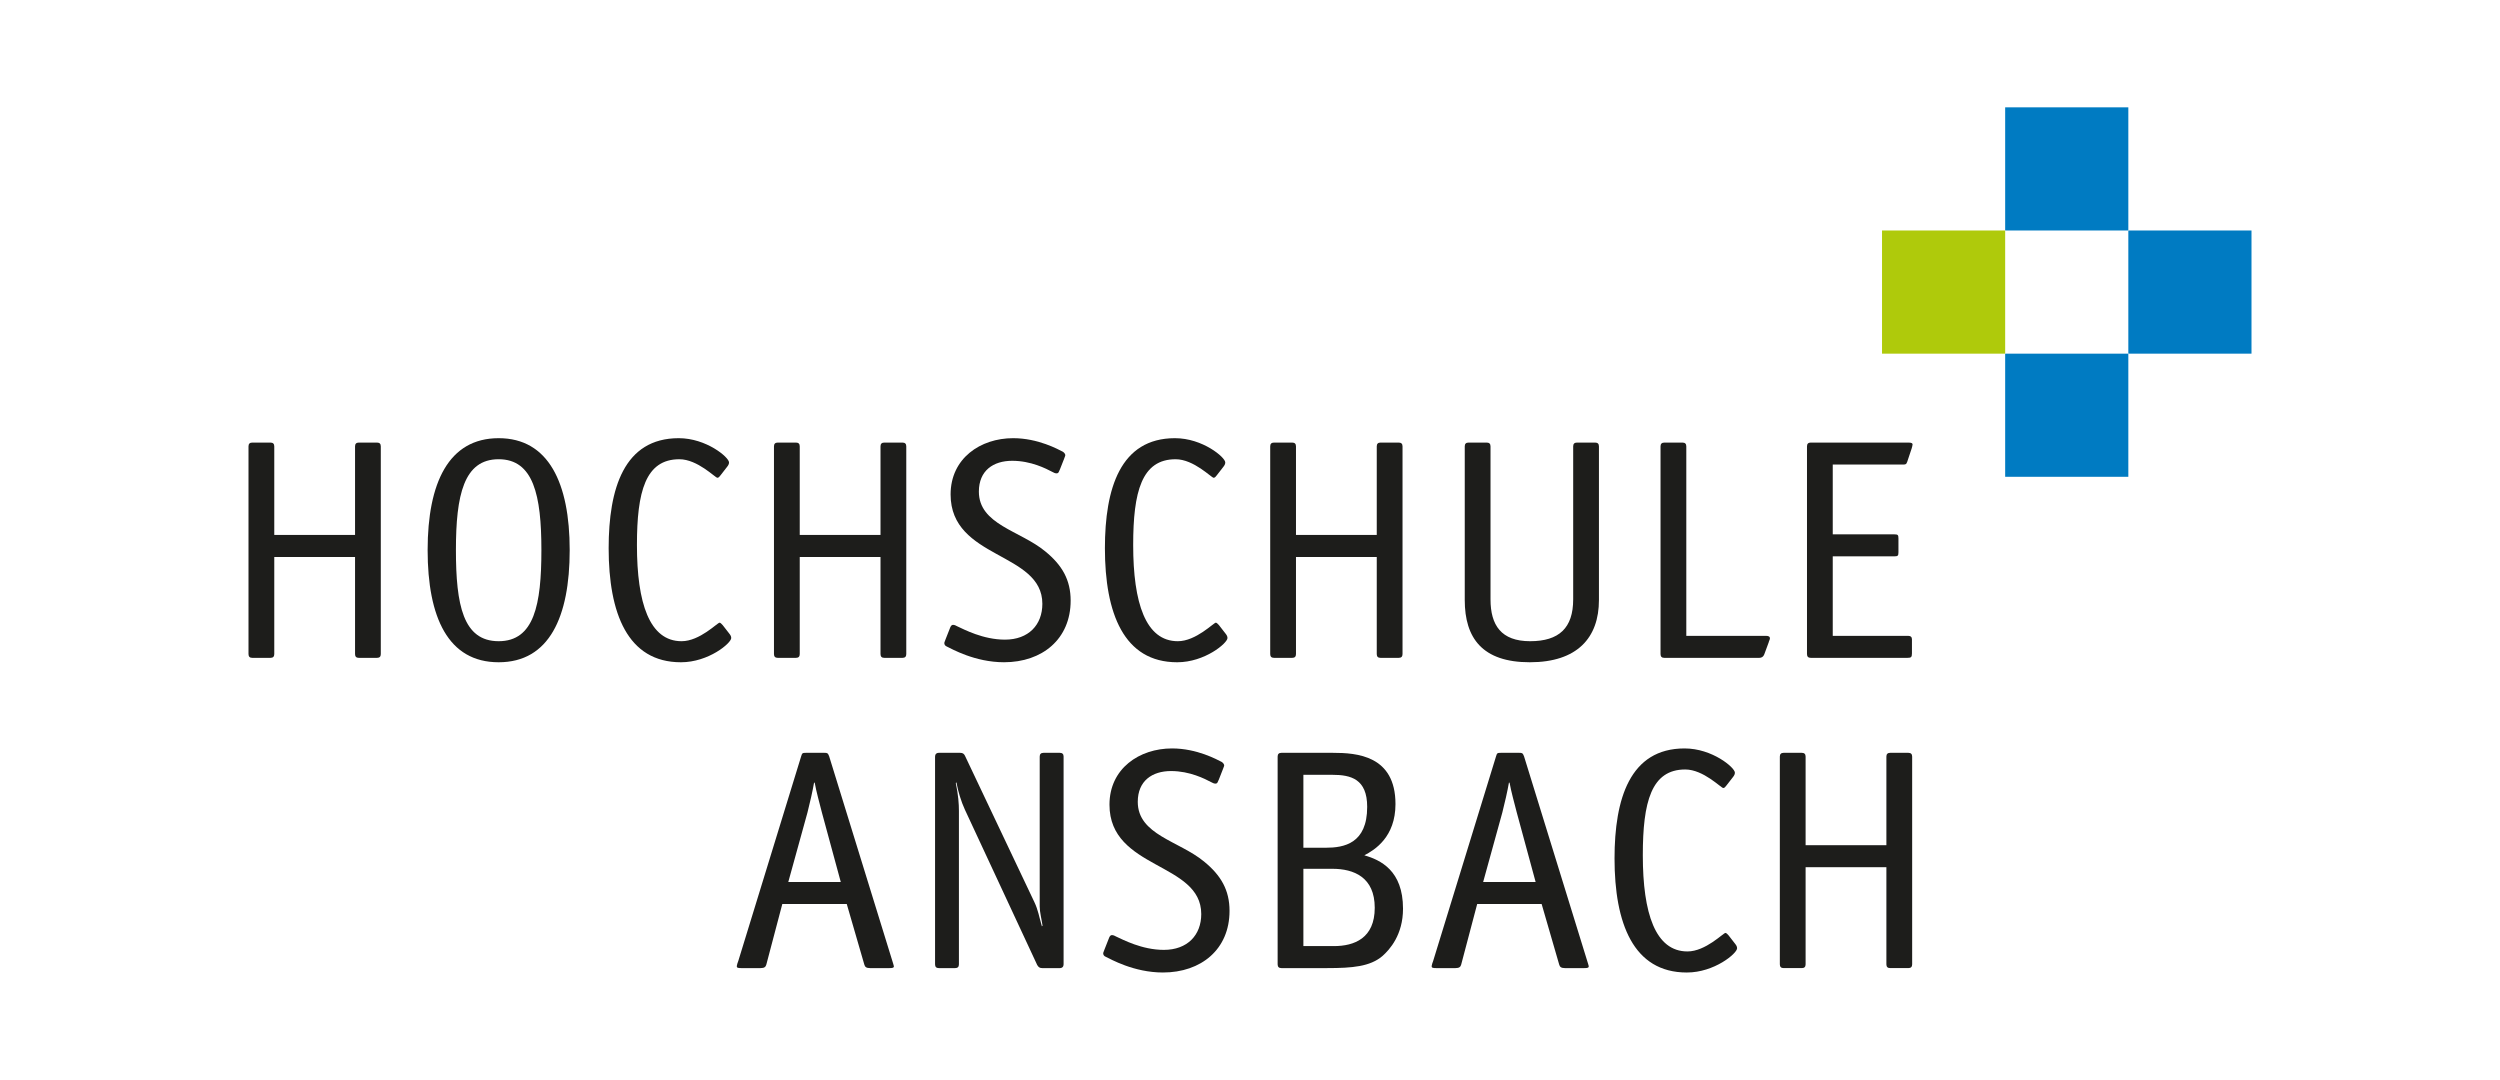
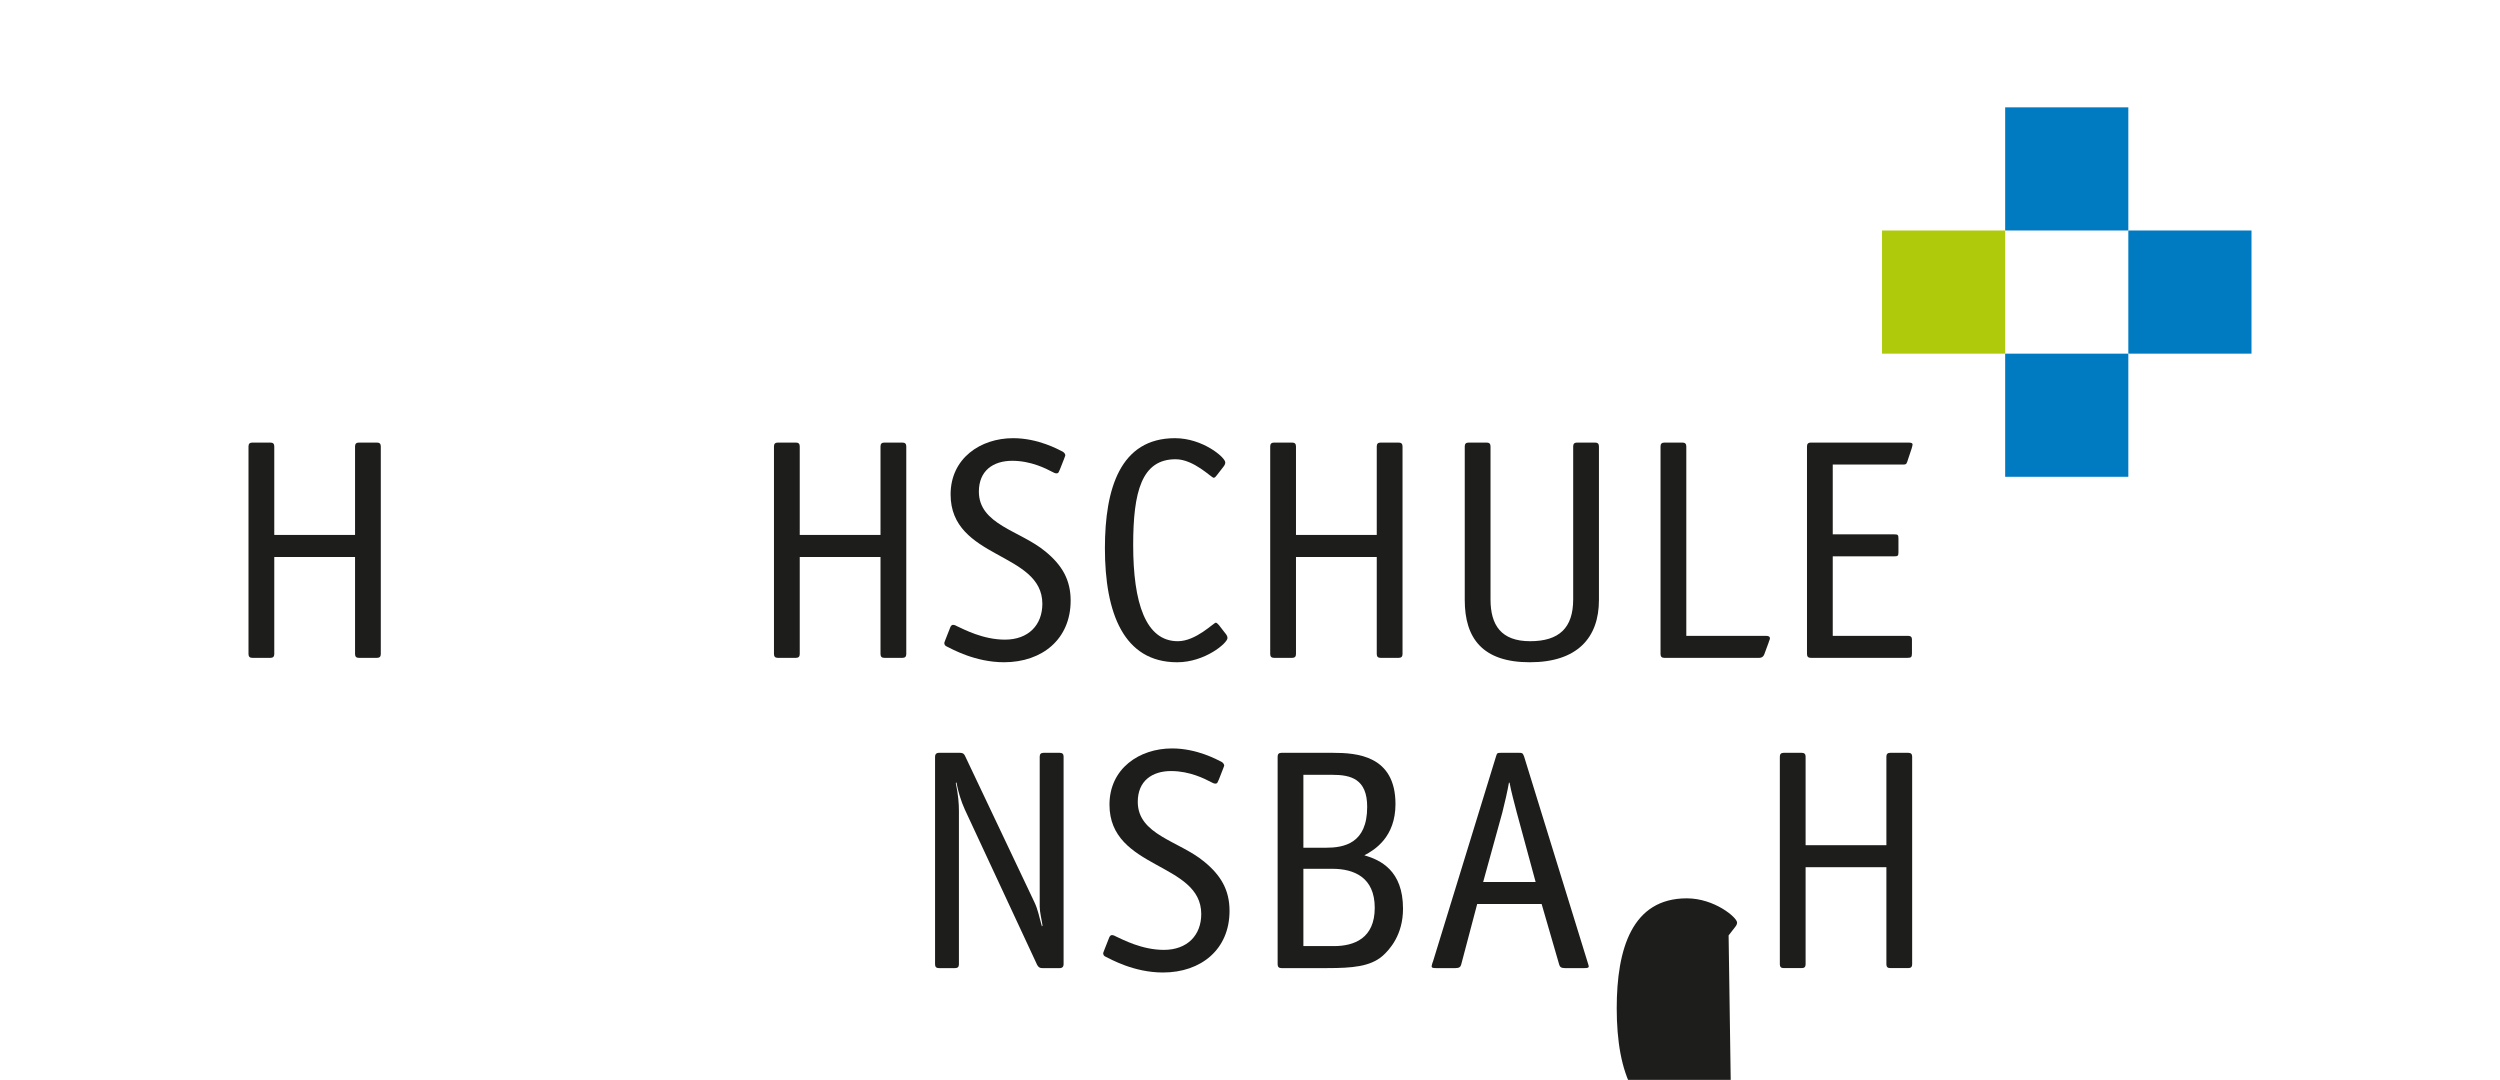
<svg xmlns="http://www.w3.org/2000/svg" id="Vordergrund" viewBox="0 0 5660.79 2445.1">
  <defs>
    <style>
      .cls-1 {
        fill: #afca0b;
      }

      .cls-2 {
        fill: #007bc2;
      }

      .cls-3 {
        fill: #1d1d1b;
        fill-rule: evenodd;
      }
    </style>
  </defs>
  <path class="cls-3" d="M803.94,1261.17v219.89c0,5.7,2.83,8.53,8.53,8.53h41.25c5.7,0,8.53-2.83,8.53-8.53v-470.39c0-5.7-2.83-8.53-8.53-8.53h-41.25c-5.7,0-8.53,2.83-8.53,8.53v200.67h-182.9v-200.67c0-5.7-2.88-8.53-8.56-8.53h-41.27c-5.7,0-8.53,2.83-8.53,8.53v470.39c0,5.7,2.83,8.53,8.53,8.53h41.27c5.69,0,8.56-2.83,8.56-8.53v-219.89h182.9Z" />
-   <path class="cls-3" d="M1289.96,1245.52c0-151.56-47.67-253.34-160.86-253.34s-160.81,101.06-160.81,253.34,46.3,254.05,160.81,254.05,160.86-102.45,160.86-254.05ZM1129.1,1451.89c-80.41,0-96.75-81.84-96.75-206.37s17.78-205.66,96.75-205.66,96.8,81.83,96.8,205.66-16.34,206.37-96.8,206.37Z" />
-   <path class="cls-3" d="M1636.49,1415.61c-2.11-2.16-4.94-5.7-7.09-5.7-4.98,0-44.85,41.99-86.11,41.99-72.58,0-101.05-86.11-101.05-217.73,0-121,19.22-194.3,96.08-194.3,41.3,0,81.12,41.97,86.09,41.97,2.84,0,4.98-2.83,7.14-5.66l14.91-19.22c2.88-3.59,4.27-6.42,4.27-9.97,0-11.39-51.22-54.81-113.85-54.81-123.83,0-158.7,113.86-158.7,249.08,0,147.3,42.74,258.31,163.69,258.31,62.62,0,113.85-43.41,113.85-54.81,0-3.54-1.39-6.37-4.27-9.92l-14.95-19.22Z" />
  <path class="cls-3" d="M1993.75,1261.17v219.89c0,5.7,2.83,8.53,8.53,8.53h41.26c5.71,0,8.56-2.83,8.56-8.53v-470.39c0-5.7-2.86-8.53-8.56-8.53h-41.26c-5.71,0-8.53,2.83-8.53,8.53v200.67h-182.89v-200.67c0-5.7-2.83-8.53-8.53-8.53h-41.3c-5.66,0-8.53,2.83-8.53,8.53v470.39c0,5.7,2.88,8.53,8.53,8.53h41.3c5.7,0,8.53-2.83,8.53-8.53v-219.89h182.89Z" />
  <path class="cls-3" d="M2409.35,1039.17c.72-2.87,2.83-6.42,2.83-8.56s-2.11-5.7-5.67-7.81c-9.95-4.98-55.53-30.62-112.45-30.62-73.98,0-141.6,45.56-141.6,127.41,0,147.3,207.76,129.52,207.76,247.64,0,47.67-31.28,81.12-84.67,81.12-49.83,0-93.23-23.48-107.47-29.91-3.55-2.11-7.09-3.55-9.92-3.55-4.31,0-5.7,3.55-7.86,9.25l-9.25,23.48c-.72,2.83-2.83,6.37-2.83,8.53,0,3.55,2.11,6.42,5.71,7.84,10.64,4.95,63.3,35.56,129.52,35.56,86.78,0,150.84-52.66,150.84-139.48,0-46.95-19.2-80.41-57.64-111.7-56.92-47-150.17-60.51-150.17-135.22,0-47.67,32.74-69.75,75.47-69.75s76.86,17.81,90.38,24.9c3.55,2.16,7.09,3.55,9.92,3.55,5.03,0,5.03-3.55,7.86-9.25l9.25-23.44Z" />
  <path class="cls-3" d="M2760.19,1415.61c-2.16-2.16-4.99-5.7-7.14-5.7-4.98,0-44.84,41.99-86.11,41.99-72.6,0-101.06-86.11-101.06-217.73,0-121,19.21-194.3,96.08-194.3,41.3,0,81.12,41.97,86.11,41.97,2.83,0,4.98-2.83,7.14-5.66l14.95-19.22c2.81-3.59,4.22-6.42,4.22-9.97,0-11.39-51.19-54.81-113.86-54.81-123.81,0-158.65,113.86-158.65,249.08,0,147.3,42.7,258.31,163.64,258.31,62.62,0,113.89-43.41,113.89-54.81,0-3.54-1.42-6.37-4.26-9.92l-14.94-19.22Z" />
  <path class="cls-3" d="M3117.41,1261.17v219.89c0,5.7,2.83,8.53,8.53,8.53h41.25c5.7,0,8.58-2.83,8.58-8.53v-470.39c0-5.7-2.88-8.53-8.58-8.53h-41.25c-5.7,0-8.53,2.83-8.53,8.53v200.67h-182.9v-200.67c0-5.7-2.83-8.53-8.53-8.53h-41.25c-5.7,0-8.58,2.83-8.58,8.53v470.39c0,5.7,2.88,8.53,8.58,8.53h41.25c5.7,0,8.53-2.83,8.53-8.53v-219.89h182.9Z" />
  <path class="cls-3" d="M3620.49,1010.67c0-5.7-2.83-8.53-8.53-8.53h-41.25c-5.7,0-8.53,2.83-8.53,8.53v346.58c0,64.74-32.02,94.64-97.52,94.64s-89.66-36.28-89.66-94.64v-346.58c0-5.7-2.83-8.53-8.53-8.53h-41.3c-5.66,0-8.53,2.83-8.53,8.53v347.97c0,86.11,39.86,140.92,147.3,140.92s156.55-55.48,156.55-140.92v-347.97Z" />
  <path class="cls-3" d="M3818.33,1439.77v-429.09c0-5.7-2.83-8.53-8.53-8.53h-41.25c-5.7,0-8.58,2.83-8.58,8.53v470.39c0,5.7,2.88,8.53,8.58,8.53h214.86c5.03,0,9.29-2.11,11.41-7.81l9.97-27.01c.72-3.59,2.88-6.42,2.88-9.3,0-4.26-3.59-5.7-8.53-5.7h-180.8Z" />
  <path class="cls-3" d="M4329.27,1447.62c0-4.98-2.83-7.86-8.53-7.86h-170.81v-180.03h139.53c7.81,0,9.23-1.39,9.23-9.24v-31.3c0-7.86-1.42-9.25-9.23-9.25h-139.53v-158.03h157.98c6.46,0,8.53,0,10.69-6.37l9.95-29.89c.72-2.83,2.15-7.1,2.15-9.25s-1.44-4.27-9.25-4.27h-221.33c-5.69,0-8.53,2.83-8.53,8.53v470.39c0,5.7,2.84,8.53,8.53,8.53h219.19c7.81,0,9.95-1.44,9.95-9.97v-32Z" />
-   <path class="cls-3" d="M1903.77,1997.11h-118.84l43.42-157.25c4.98-19.22,12.12-50.56,14.94-67.63h1.44c3.56,19.91,10.69,45.53,16.34,67.63l42.7,157.25ZM1877.46,1712.45c-2.83-7.81-4.98-7.81-10.69-7.81h-41.97c-7.81,0-8.53.7-10.69,7.81l-142.31,463.25c-2.15,4.98-2.83,8.58-3.55,12.12,0,3.55,2.83,4.27,9.97,4.27h44.08c8.58,0,11.41-2.83,12.85-7.81l36.26-137.37h145.91l39.83,137.37c1.44,4.98,4.27,7.81,12.8,7.81h44.12c7.14,0,9.97-.72,9.97-4.27-.72-3.55-2.11-7.14-3.55-12.12l-143.03-463.25Z" />
  <path class="cls-3" d="M2408.33,1713.16c0-5.66-2.83-8.52-8.53-8.52h-37.04c-5.66,0-8.54,2.86-8.54,8.52v339.45c0,12.83,4.28,28.45,6.42,43.41l-1.42,1.44c-6.39-21.38-8.53-37-17.06-54.81l-157.27-331.59c-2.15-4.3-4.98-6.41-10.69-6.41h-48.39c-5.71,0-8.53,3.53-8.53,8.52v470.4c0,5.7,2.83,8.53,8.53,8.53h36.98c5.7,0,8.53-2.83,8.53-8.53v-347.27c0-15.66-1.39-36.31-7.09-63.37l1.44-1.39c3.55,19.92,10.64,43.41,19.22,61.91l163.64,351.56c2.88,4.94,5.69,7.1,11.39,7.1h39.87c5.71,0,8.53-3.55,8.53-8.53v-470.4Z" />
  <path class="cls-3" d="M2769.1,1741.63c.72-2.83,2.87-6.42,2.87-8.53s-2.15-5.7-5.7-7.86c-9.97-4.94-55.49-30.56-112.42-30.56-74.03,0-141.64,45.52-141.64,127.36,0,147.34,207.81,129.52,207.81,247.67,0,47.69-31.33,81.12-84.7,81.12-49.8,0-93.2-23.52-107.44-29.89-3.55-2.15-7.14-3.55-9.97-3.55-4.26,0-5.7,3.55-7.81,9.21l-9.25,23.51c-.72,2.83-2.88,6.38-2.88,8.53,0,3.55,2.16,6.42,5.71,7.81,10.69,4.99,63.36,35.61,129.53,35.61,86.81,0,150.84-52.67,150.84-139.48,0-46.97-19.22-80.41-57.64-111.75-56.94-46.95-150.14-60.47-150.14-135.22,0-47.63,32.74-69.72,75.42-69.72s76.86,17.83,90.38,24.92c3.55,2.11,7.14,3.55,9.97,3.55,4.99,0,4.99-3.55,7.86-9.25l9.2-23.49Z" />
  <path class="cls-3" d="M2901.49,1704.64c-5.71,0-8.53,2.86-8.53,8.52v470.4c0,5.7,2.83,8.53,8.53,8.53h103.89c56.92,0,96.78-3.55,124.53-27.03,17.06-14.96,46.96-48.39,46.96-107.47,0-86.83-51.22-110.31-87.55-120.95,23.53-12.13,70.48-41.3,70.48-116,0-110.31-88.25-116-141.64-116h-116.67ZM2951.27,1919.55v-165.13h65.5c41.99,0,78.97,9.3,78.97,72.6,0,83.28-52.66,92.53-93.92,92.53h-50.55ZM2951.27,2142.27v-175.05h65.5c49.08,0,96.08,19.22,96.08,88.26s-46.28,86.78-92.53,86.78h-69.05Z" />
  <path class="cls-3" d="M3477.16,1997.11h-118.83l43.41-157.25c4.98-19.22,12.12-50.56,14.95-67.63h1.44c3.55,19.91,10.69,45.53,16.34,67.63l42.69,157.25ZM3450.85,1712.45c-2.83-7.81-4.97-7.81-10.67-7.81h-41.99c-7.81,0-8.53.7-10.64,7.81l-142.36,463.25c-2.11,4.98-2.83,8.58-3.55,12.12,0,3.55,2.83,4.27,9.97,4.27h44.13c8.53,0,11.36-2.83,12.8-7.81l36.28-137.37h145.91l39.81,137.37c1.44,4.98,4.27,7.81,12.8,7.81h44.17c7.09,0,9.97-.72,9.97-4.27-.75-3.55-2.16-7.14-3.59-12.12l-143.03-463.25Z" />
-   <path class="cls-3" d="M3914.11,2118.06c-2.11-2.11-4.94-5.66-7.09-5.66-4.98,0-44.84,41.97-86.11,41.97-72.59,0-101.05-86.11-101.05-217.73,0-121.03,19.2-194.3,96.06-194.3,41.3,0,81.12,41.99,86.11,41.99,2.83,0,4.98-2.84,7.14-5.7l14.9-19.17c2.83-3.59,4.27-6.42,4.27-9.97,0-11.41-51.22-54.81-113.86-54.81-123.81,0-158.66,113.85-158.66,249.06,0,147.3,42.66,258.33,163.64,258.33,62.63,0,113.86-43.42,113.86-54.78,0-3.58-1.39-6.42-4.26-10l-14.95-19.22Z" />
+   <path class="cls-3" d="M3914.11,2118.06l14.9-19.17c2.83-3.59,4.27-6.42,4.27-9.97,0-11.41-51.22-54.81-113.86-54.81-123.81,0-158.66,113.85-158.66,249.06,0,147.3,42.66,258.33,163.64,258.33,62.63,0,113.86-43.42,113.86-54.78,0-3.58-1.39-6.42-4.26-10l-14.95-19.22Z" />
  <path class="cls-3" d="M4271.38,1963.67v219.89c0,5.7,2.83,8.53,8.53,8.53h41.25c5.71,0,8.58-2.83,8.58-8.53v-470.4c0-5.66-2.87-8.52-8.58-8.52h-41.25c-5.7,0-8.53,2.86-8.53,8.52v200.69h-182.91v-200.69c0-5.66-2.83-8.52-8.53-8.52h-41.3c-5.65,0-8.53,2.86-8.53,8.52v470.4c0,5.7,2.88,8.53,8.53,8.53h41.3c5.7,0,8.53-2.83,8.53-8.53v-219.89h182.91Z" />
  <polygon class="cls-2" points="4540.33 243.04 4540.33 521.91 4819.22 521.91 4819.22 243.04 4540.33 243.04 4540.33 243.04" />
  <polygon class="cls-2" points="4819.22 521.91 4819.22 800.8 5098.11 800.8 5098.11 521.91 4819.22 521.91 4819.22 521.91" />
  <polygon class="cls-2" points="4540.33 800.8 4540.33 1079.62 4819.22 1079.62 4819.22 800.8 4540.33 800.8 4540.33 800.8" />
  <polygon class="cls-1" points="4261.5 521.91 4261.5 800.8 4540.33 800.8 4540.33 521.91 4261.5 521.91 4261.5 521.91" />
</svg>